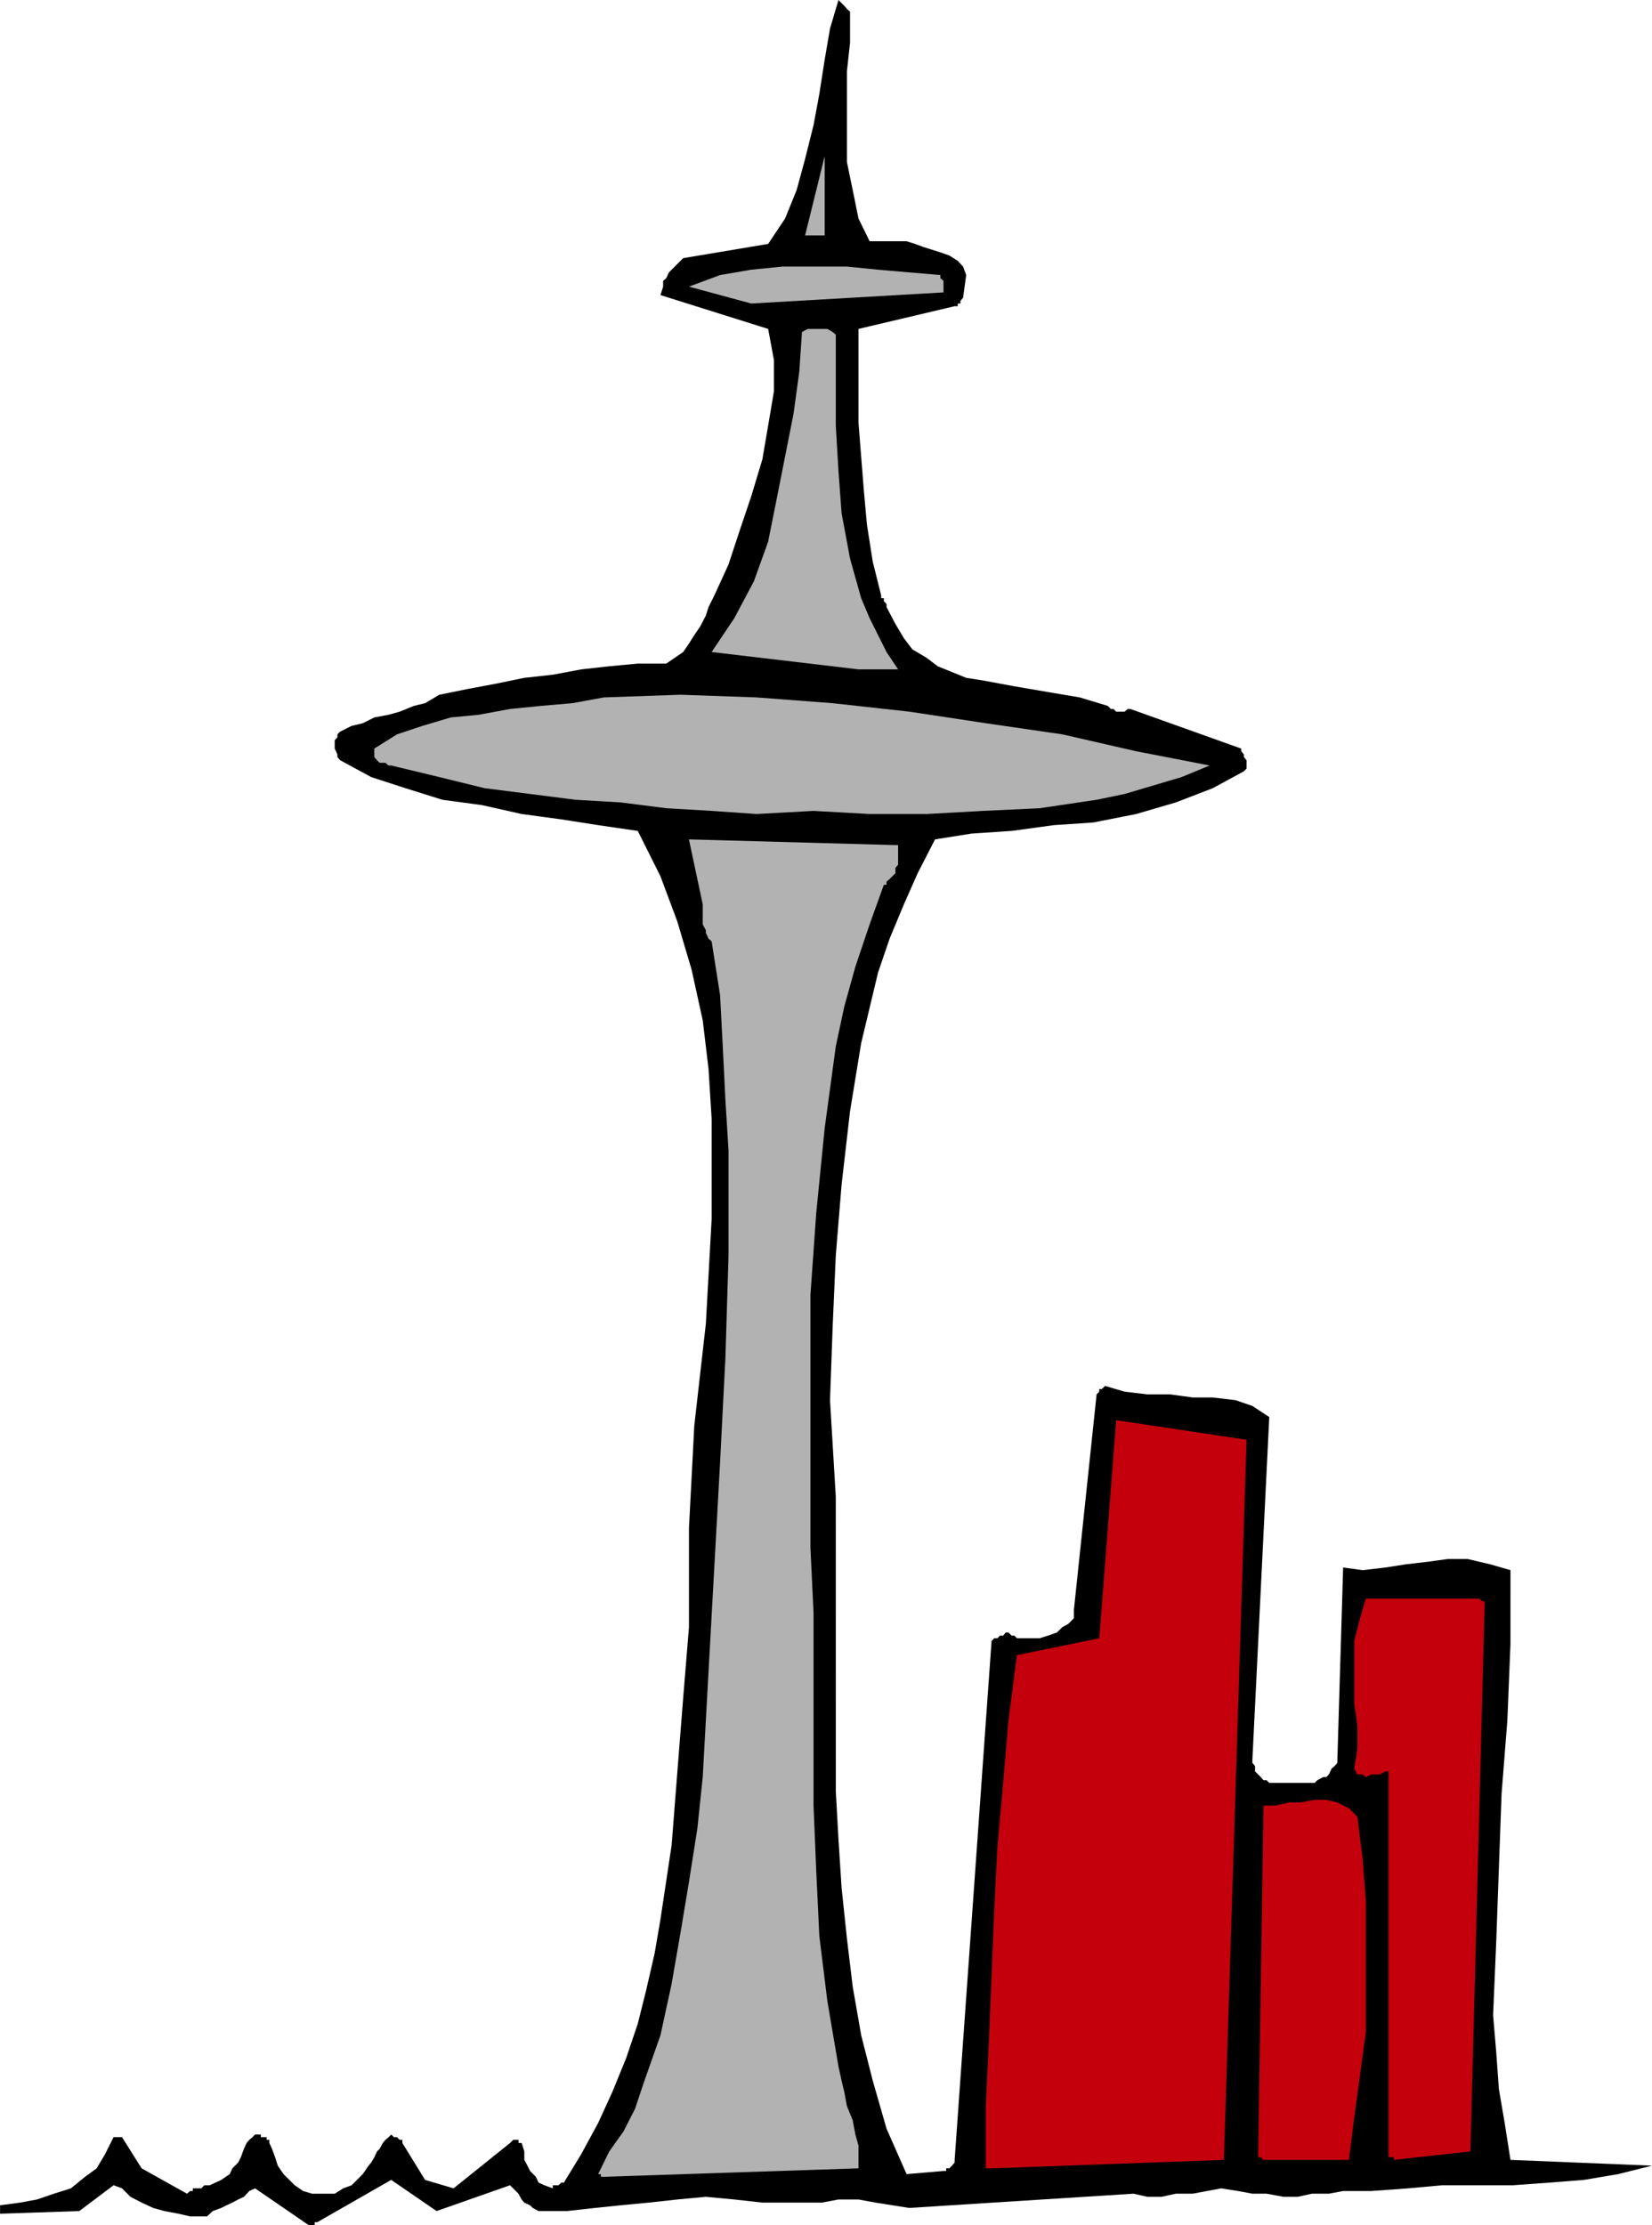
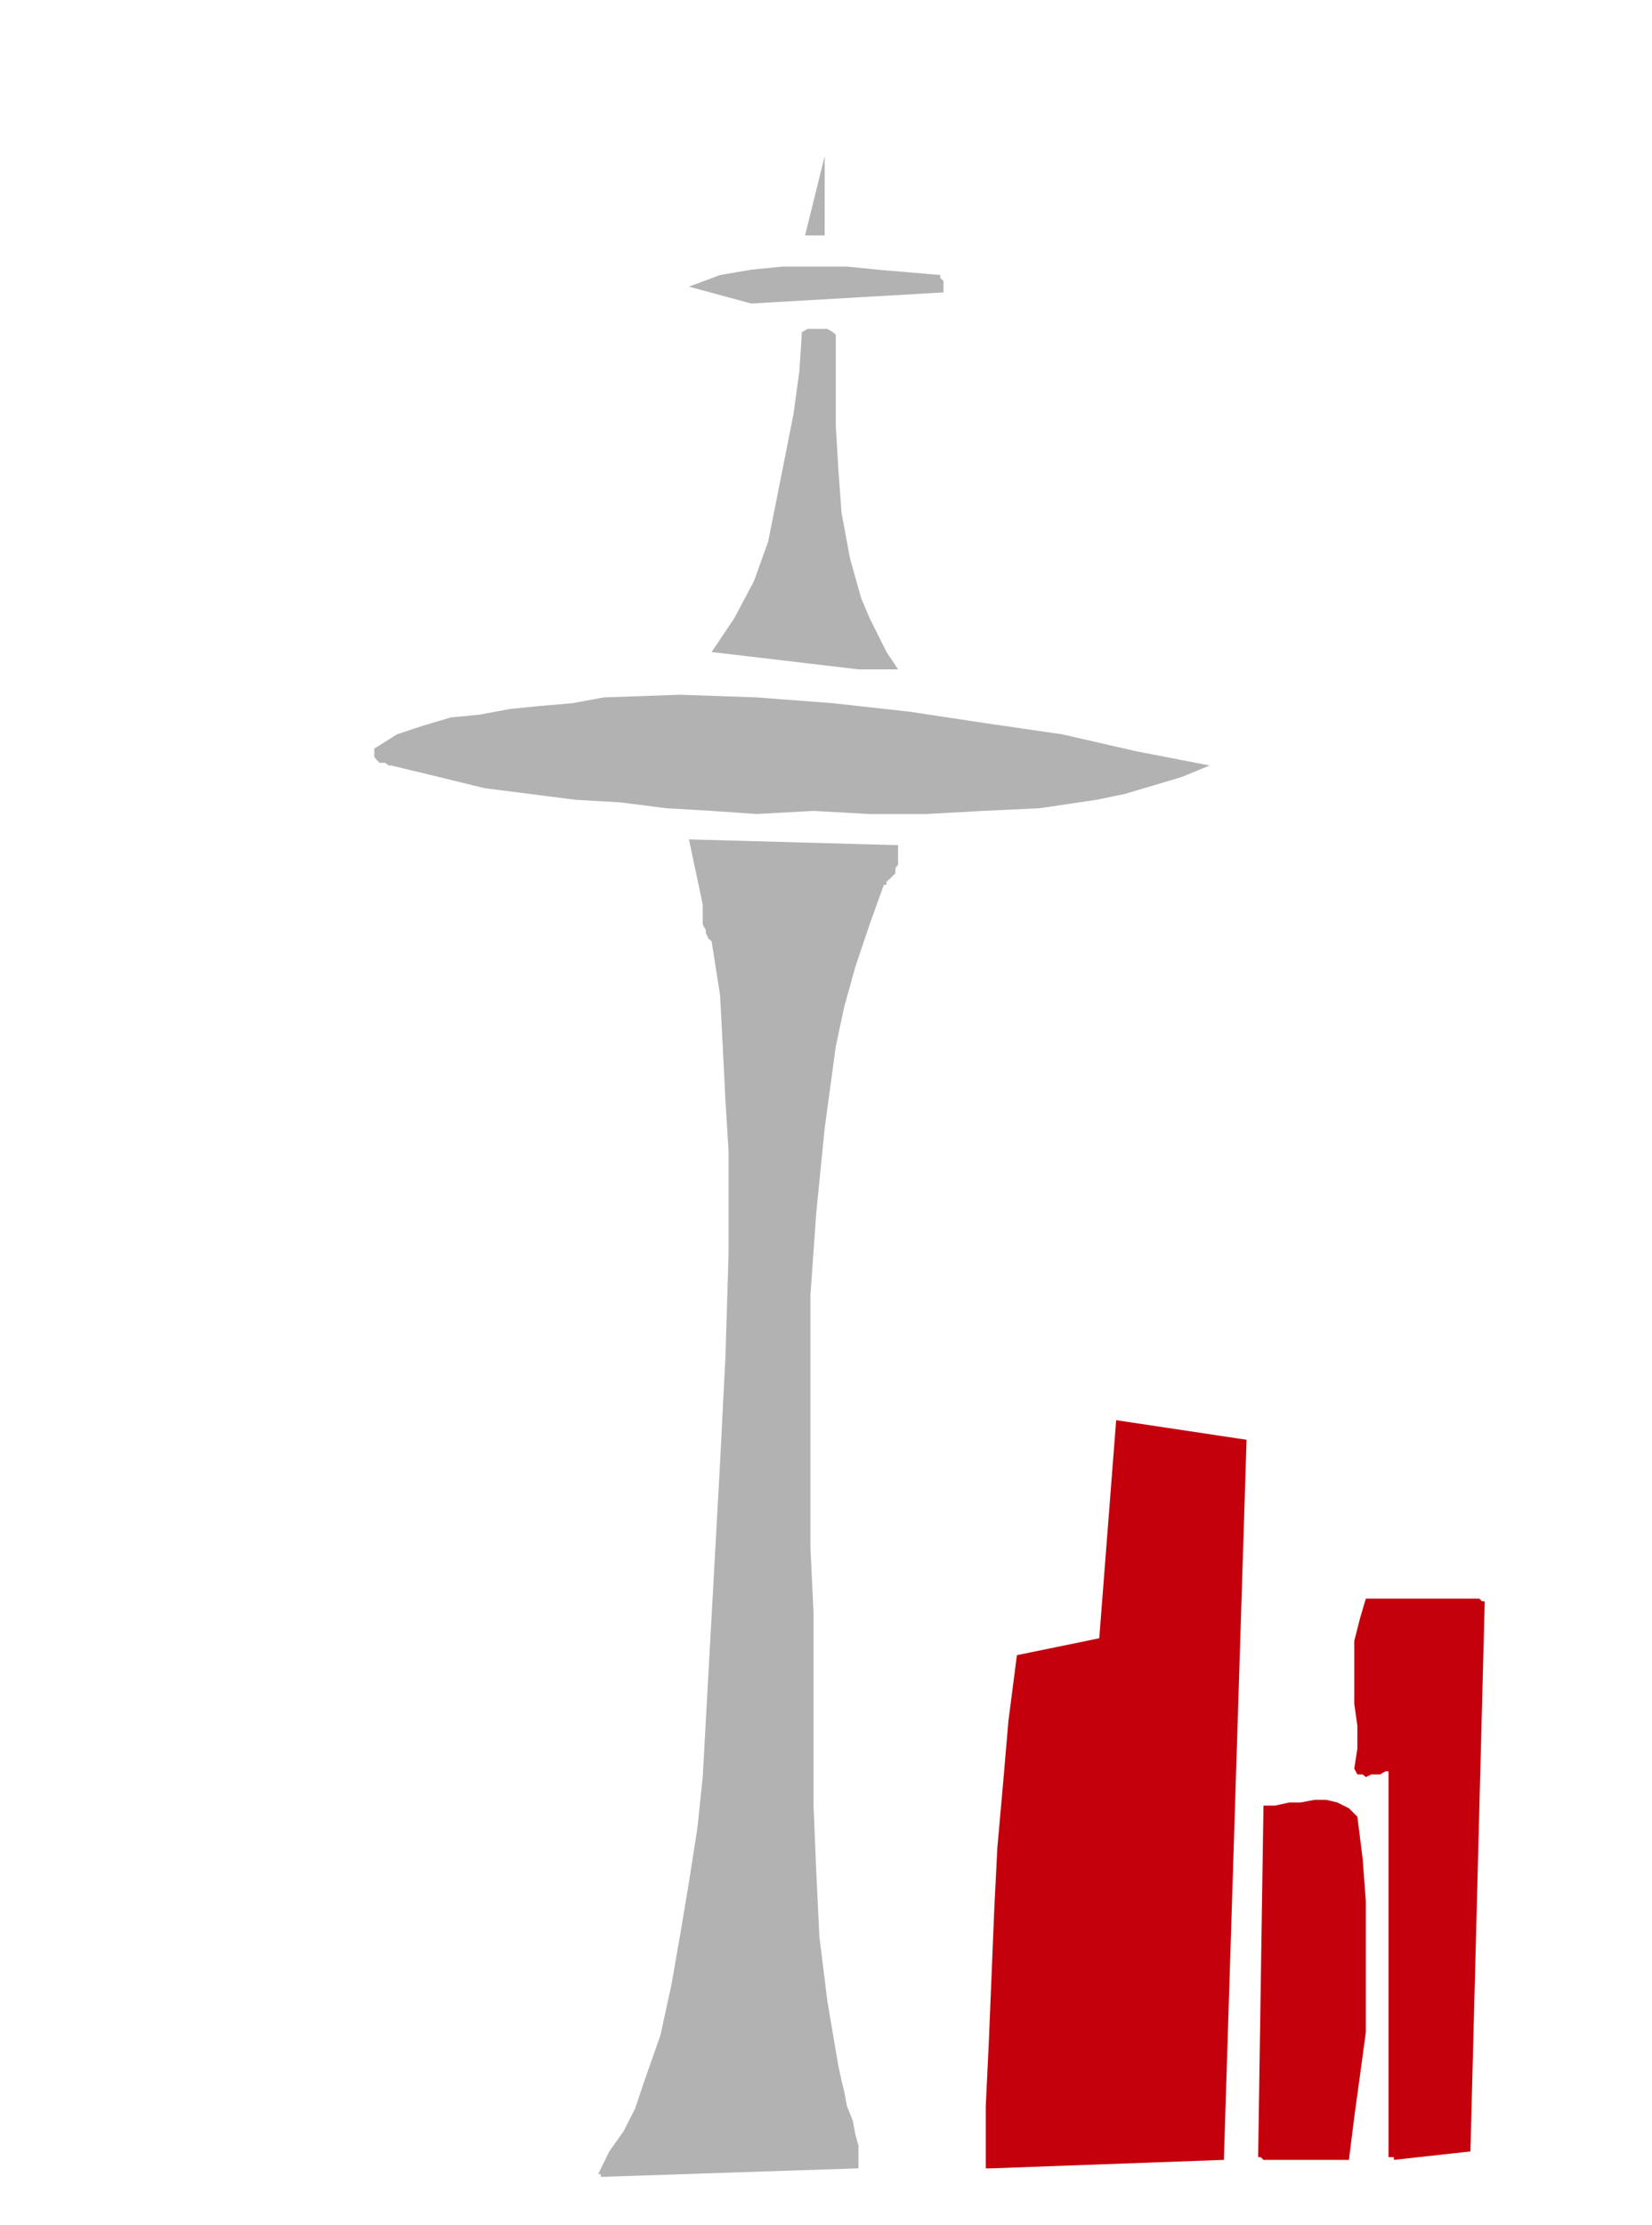
<svg xmlns="http://www.w3.org/2000/svg" height="480" viewBox="0 0 267.264 360" width="356.352">
-   <path style="fill:#000" d="m215.342 600.44 11.952-6.84 7.344 5.04 11.88-4.175.504.504.432.432.432.432.504.936.432.504.936.432.432.432.936.504h4.608l4.536-.504 4.176-.432 4.536-.432 4.608-.504 4.608-.432 4.608.432 4.536.504h9.648l2.664-.504h3.24l2.736.504 2.736.432 2.736.432 36.288-2.304 2.232.504h2.304l2.304-.504h2.736l2.304-.432 2.304-.432 2.736.432 2.304.432h2.304l2.736.504h2.304l2.304-.504h2.736l2.304-.432h4.536l5.976-.432 5.544-.504h11.448l5.976-.432 5.472-.432 5.544-.936 5.472-1.368-22.896-.936-.936-5.976-.936-5.472-.432-5.976-.504-5.976.504-11.88.432-11.952.432-11.952.936-11.88.504-12.384V494.96l-3.24-.936-3.672-.864h-3.24l-3.168.432-3.672.432-3.24.504-3.672.432-3.168-.432-.936 31.176v.432l-.432.504-.504.432-.432.936-.432.432h-.504l-.936.504-.432.432h-7.344l-.432-.432h-.504l-.432-.504-.432-.432-.504-.504v-.864l-.432-.504v-.432l2.736-55.512-2.736-1.8-2.736-.936-3.672-.432h-3.24l-3.672-.504h-3.672l-3.672-.432-3.168-.936-.504.504h-.432v.432l-.432.432-3.672 34.848v1.368l-.936.936-.936.504-.864.864-1.44.504-1.368.432h-3.672l-.432-.432h-.432l-.504-.504h-.432l-.432.504h-.504l-.432.432h-.504l-.432.432-5.976 83.952v.432l-.432.504-.432.432h-.504v.432h-.432l-5.976.504-3.24-7.344-2.232-7.776-1.872-7.344-1.368-7.848-.936-7.776-.864-8.208-.504-7.848-.432-7.776V483.08l-.936-15.624.432-11.952.504-11.448.936-11.448 1.368-11.88 1.8-11.016 2.736-11.448 1.872-5.472 2.304-5.544 2.232-5.04 2.808-5.472 5.904-.936 6.48-.432 6.84-.936 6.408-.432 6.912-1.368 6.408-1.872 5.976-2.304 5.04-2.736.432-.432v-1.368l-.432-.504v-.432l-.432-.504v-.432l-17.928-6.408h-.432l-.504.432h-1.368l-.432-.432h-.432l-.504-.504-4.536-1.368-5.112-.864-5.472-.936-5.04-.936-2.736-.432-2.304-.936-2.304-.936-1.8-1.368-2.304-1.368-1.368-1.8-1.368-2.304-1.44-2.736v-.504l-.432-.432v-.504h-.432v-.432l-1.368-5.472-.936-5.976-.504-5.544-.432-5.472-.432-5.472v-15.192l15.552-3.672h.504v-.432h.432v-.432l.432-.504.504-3.672-.504-1.368-.864-.936-1.368-.864-1.44-.504-1.368-.432-1.368-.432-1.368-.504-1.368-.432h-5.976l-1.8-3.672-.936-4.608-.936-4.536v-14.687l.504-4.608v-5.04l-.504-.432-.432-.504-.432-.432-.504-.504-1.368 4.608-.864 5.04-.864 5.544-.936 5.04-1.368 5.472-1.368 5.04-1.872 4.608-2.736 4.104-13.752 2.304-.432.432-.504.504-.432.432-.936.936-.432.936-.504.432v.936l-.432 1.368 17.424 5.472.936 5.04v5.04l-.936 5.544-.936 5.472-1.8 5.976-1.872 5.544-1.8 5.472-2.304 5.04-.936 1.872-.432 1.368-.936 1.8-.936 1.368-.864 1.368-.936 1.368-1.368.936-1.368.936h-4.608l-4.608.432-4.536.504-4.608.864-4.608.504-4.536.936-4.608.864-4.608.936-2.304 1.368-1.8.432-2.304.936-1.8.504-2.304.432-1.872.936-1.8.432-1.872.936-.432.432v.504l-.432.432v1.368l.432.936v.432l.432.504 5.04 2.736 5.544 1.8 5.976 1.872 6.408.864 6.408 1.44 6.408.864 5.976.936 6.408.936 3.672 7.344 2.736 7.344 2.304 7.776 1.8 8.208.936 7.848.504 8.136v16.055l-.936 16.992-1.872 16.488-.432 8.28-.432 8.28v16.057l-.936 11.448-.936 11.88-.936 11.952-1.8 11.952-.936 5.472-1.368 5.976-1.368 5.472-1.872 5.544-2.232 5.472-2.304 5.04-2.736 5.04-2.808 4.608h-.432l-.432.432h-.936v.504l-1.368-.504-.936-.432-.432-.936-.936-.936-.432-.864-.504-.936v-1.368l-.432-1.368h-.504v-.504h-.864l-.504.504-9.144 7.344-4.608-1.368-3.672-5.976v-.504h-.432l-.432-.432h-.504l-.432-.432-.432.432-.504.432-.432.504-.504.936-.432.432-.432.936-.504.864-.432.504-.936 1.368-.936.936-.864.864-1.368.504-1.368.864h-3.672l-1.44-.432-1.368-.936-.864-.864-.936-.936-.936-1.368-.432-1.368-.504-1.368-.432-.936v-.504h-.432v-.432h-.936v-.432h-.936l-.432.432-.504.432-.432.504-.432.936-.504 1.368-.432.864-.936.936-.432.936-1.368.936-.936.432-.936.432h-.864l-.504.504h-1.368v.432h-.432l-.504.432-7.344-4.104-3.168-5.04h-1.368l-1.368 2.736-1.368 2.304-1.872 1.368-2.304 1.872-2.736.864-2.736.936-2.736.504-3.24.432v1.368l12.816-.432 5.544-4.176 1.368.504 1.368 1.368 1.8.936 1.872.864 1.8.504 2.304.432 1.872.432h2.736l.936-.864 1.368-.504.864-.432.936-.432.936-.504.936-.432.864-.936.936-.432 8.712 5.976h.936v-.504h.432z" transform="translate(-164.006 -240.945)" />
  <path style="fill:#b2b2b2" d="m261.71 593.097 41.184-1.368v-3.672l-.504-1.8-.432-2.304-.936-2.304-.432-2.304-.432-1.8-.504-2.304-1.8-10.584-1.296-10.512-.504-10.584-.432-10.512v-31.176l-.504-10.584v-40.824l.936-13.248 1.368-13.752 1.8-13.248 1.368-6.408 1.8-6.48 2.304-6.84 2.304-6.408h.432v-.504l.504-.432.432-.432.504-.504v-.864l.432-.504v-3.168l-33.84-.936 2.232 10.512v3.24l.504.936v.432l.432.936.504.432 1.368 8.712.432 8.28.432 8.712.504 8.136v16.992l-.504 16.488-.864 16.992-.936 16.992-.936 16.92-.936 16.992-.864 8.28-1.368 8.712-1.368 8.208-1.44 8.28-1.8 8.28-2.736 7.776-1.368 4.104-1.872 3.672-2.304 3.24-1.8 3.672h.432v.432z" transform="translate(-164.006 -240.945)" />
  <path style="fill:#c4000c" d="m324.422 591.729 37.584-1.368 3.672-116.496-21.096-3.168-2.736 35.28-13.32 2.736-1.368 10.584-.864 10.08-.936 10.512-.504 10.08-.432 10.584-.432 10.512-.504 10.584v10.08h.504zm43.992-1.369h13.824l.864-6.911.936-6.84.936-6.912V548.6l-.504-6.84-.864-6.912-1.368-1.368-1.872-.936-1.8-.432h-1.872l-2.304.432h-1.8l-2.304.504h-1.872l-.864 56.88h.432l.432.432zm21.096 0 12.384-1.367 2.304-88.488V500h-.432l-.432-.432h-18.36l-.936 3.168-.936 3.672v10.152l.504 3.6v3.672l-.504 3.24.504.936h.864l.504.432.864-.432h1.44l.864-.504h.504v62.424h.864v.432z" transform="translate(-164.006 -240.945)" />
  <path style="fill:#b2b2b2" d="m286.406 372.633 9.216-.504 9.072.504h9.216l9.144-.504 9.144-.432 9.216-1.368 4.536-.936 4.608-1.368 4.608-1.368 4.536-1.872-11.88-2.304-11.952-2.736-12.384-1.8-12.384-1.872-12.384-1.368-12.312-.936-12.312-.432-12.384.432-5.112.936-5.04.432-5.04.504-5.04.936-4.536.432-4.608 1.368-4.104 1.368-3.672 2.304v1.368l.432.504.432.432h.936l.504.432h.432l7.776 1.872 7.344 1.8 7.344.936 7.344.936 7.344.432 7.344.936 7.344.432zm16.488-23.4h6.408l-1.872-2.808-1.368-2.736-1.368-2.736-1.368-3.24-1.8-6.408-1.368-7.344-.504-6.84-.432-7.344v-14.688l-.504-.432-.864-.504h-3.168l-.936.504-.432 6.408-.936 6.84-1.368 6.912-1.368 6.912-1.368 6.84-2.304 6.408-3.168 5.976-3.672 5.472zm-17.352-59.184 31.104-1.8v-1.872l-.504-.432v-.504l-5.04-.432-5.04-.432-5.04-.504h-10.44l-5.04.504-5.04.864-5.04 1.872zm9.144-11.016h2.736v-12.816l-3.168 12.816h.432z" transform="translate(-164.006 -240.945)" />
</svg>